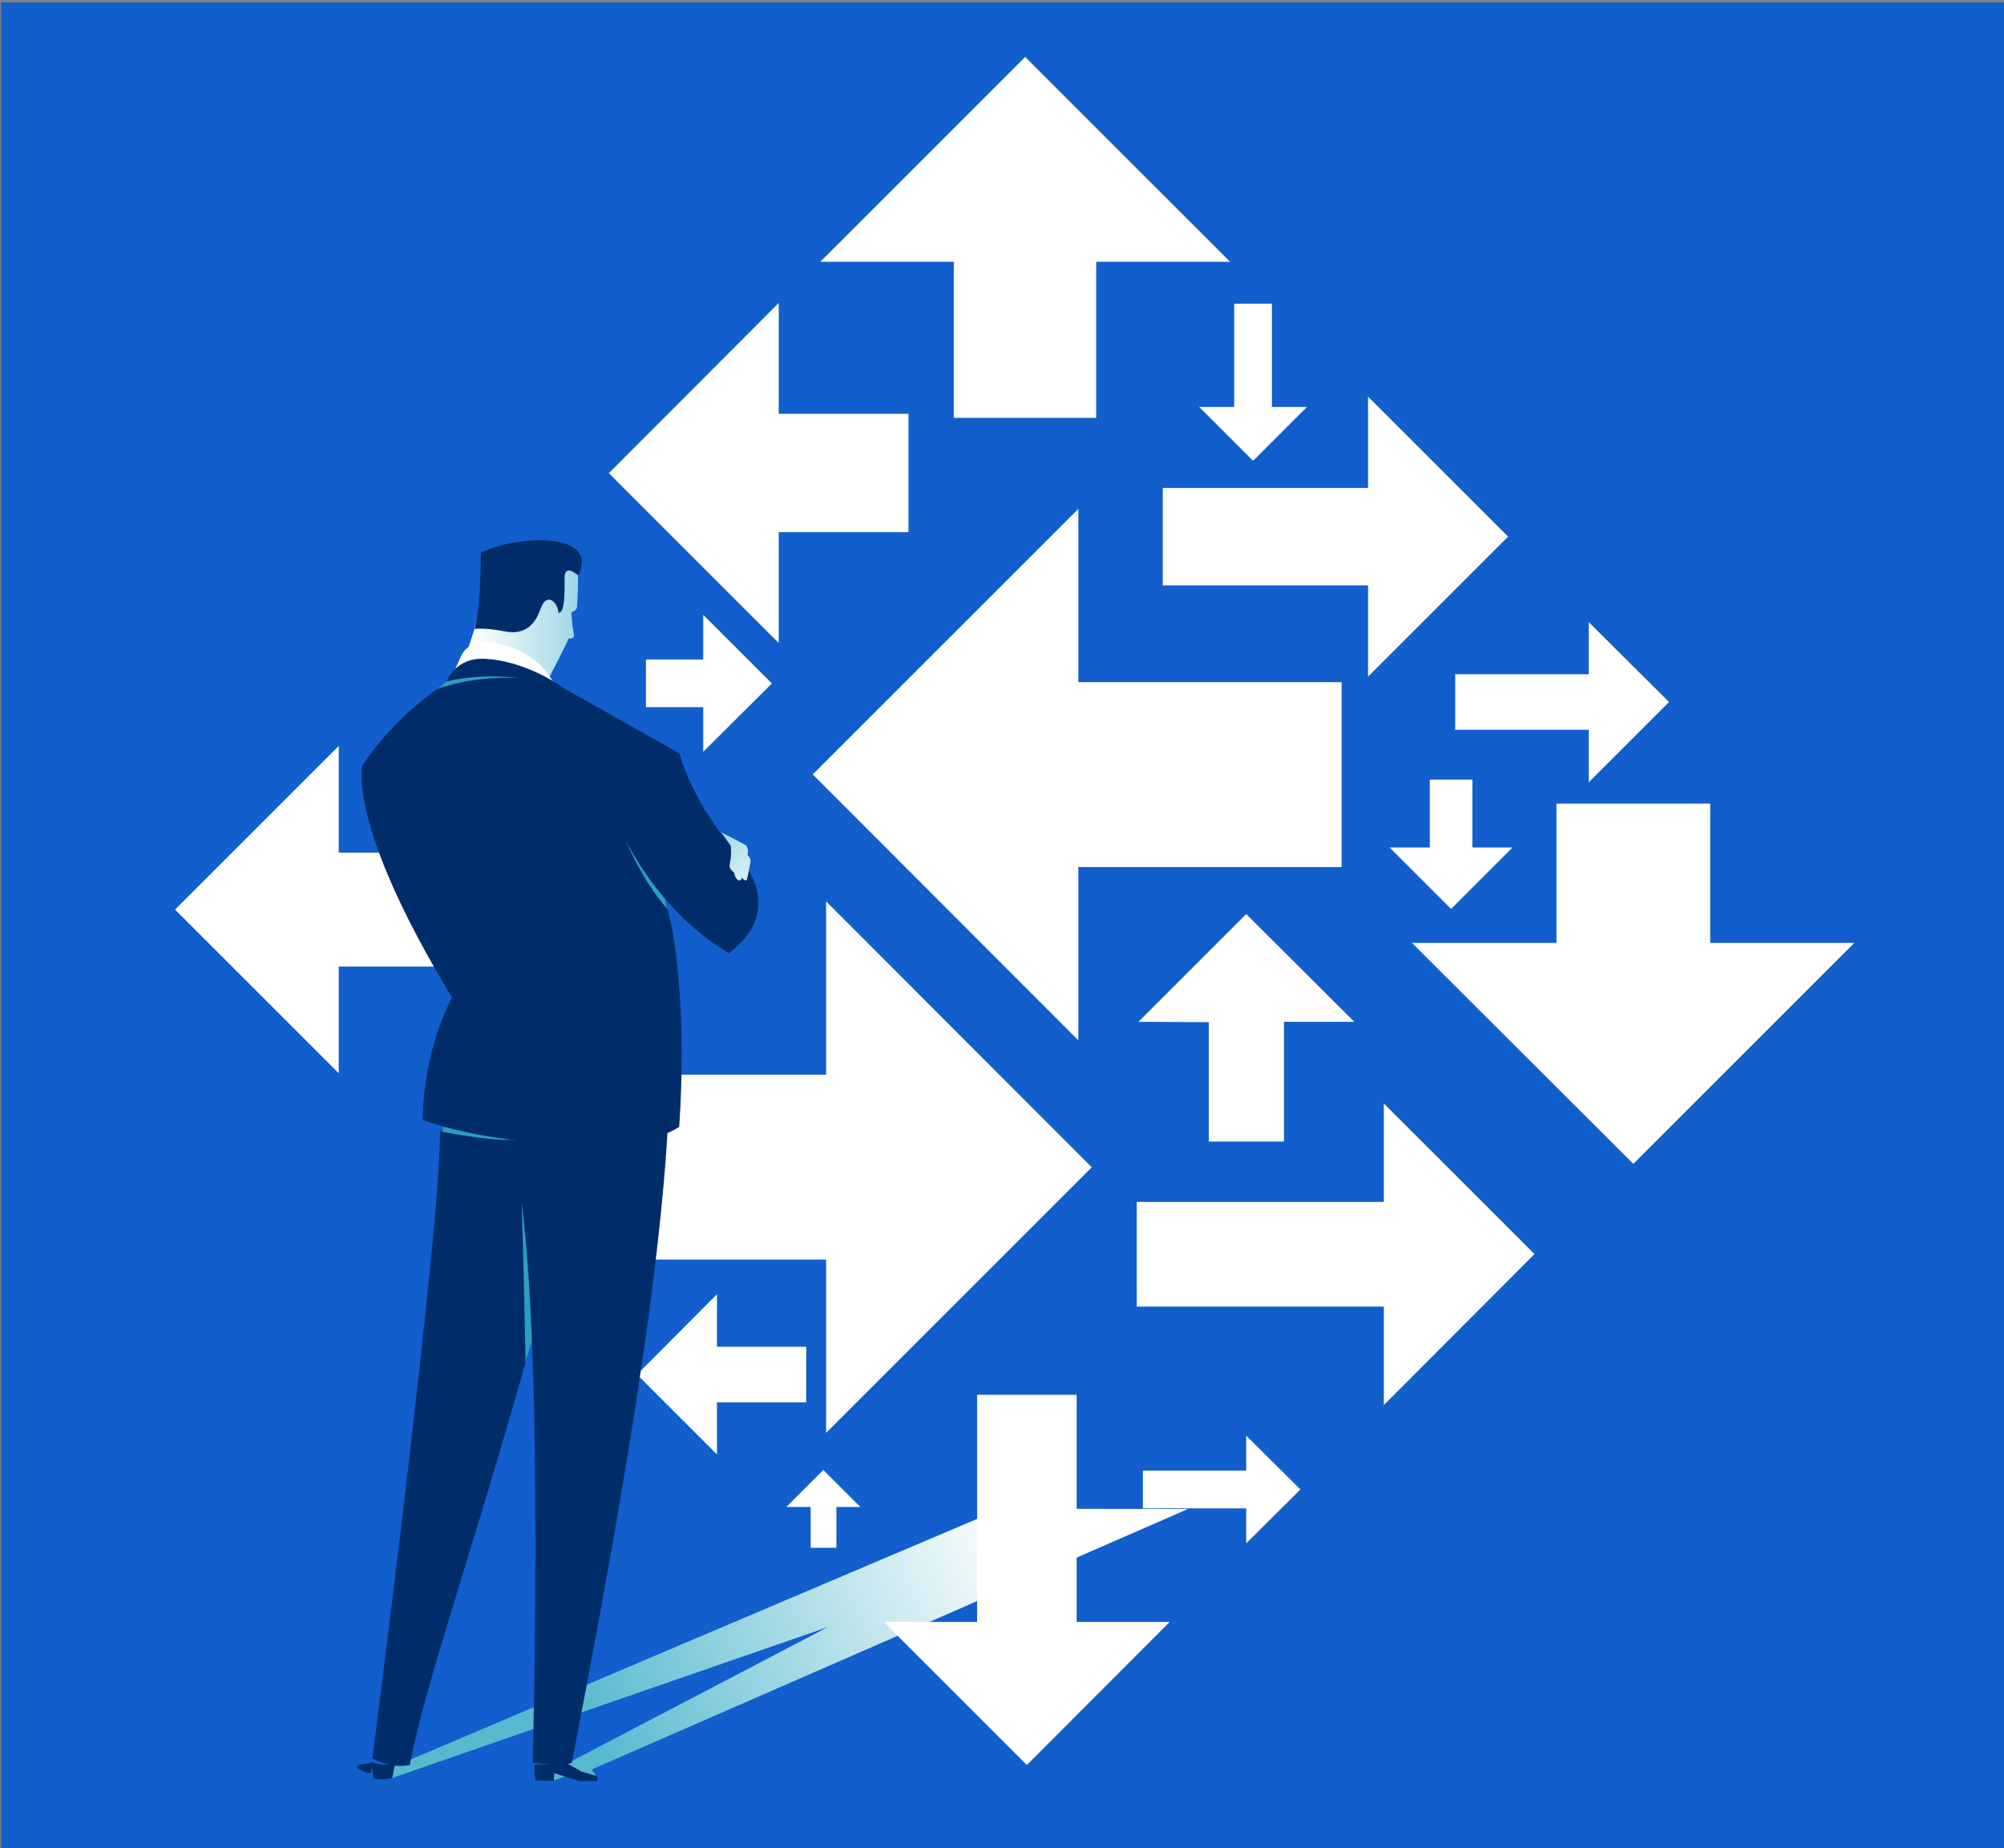
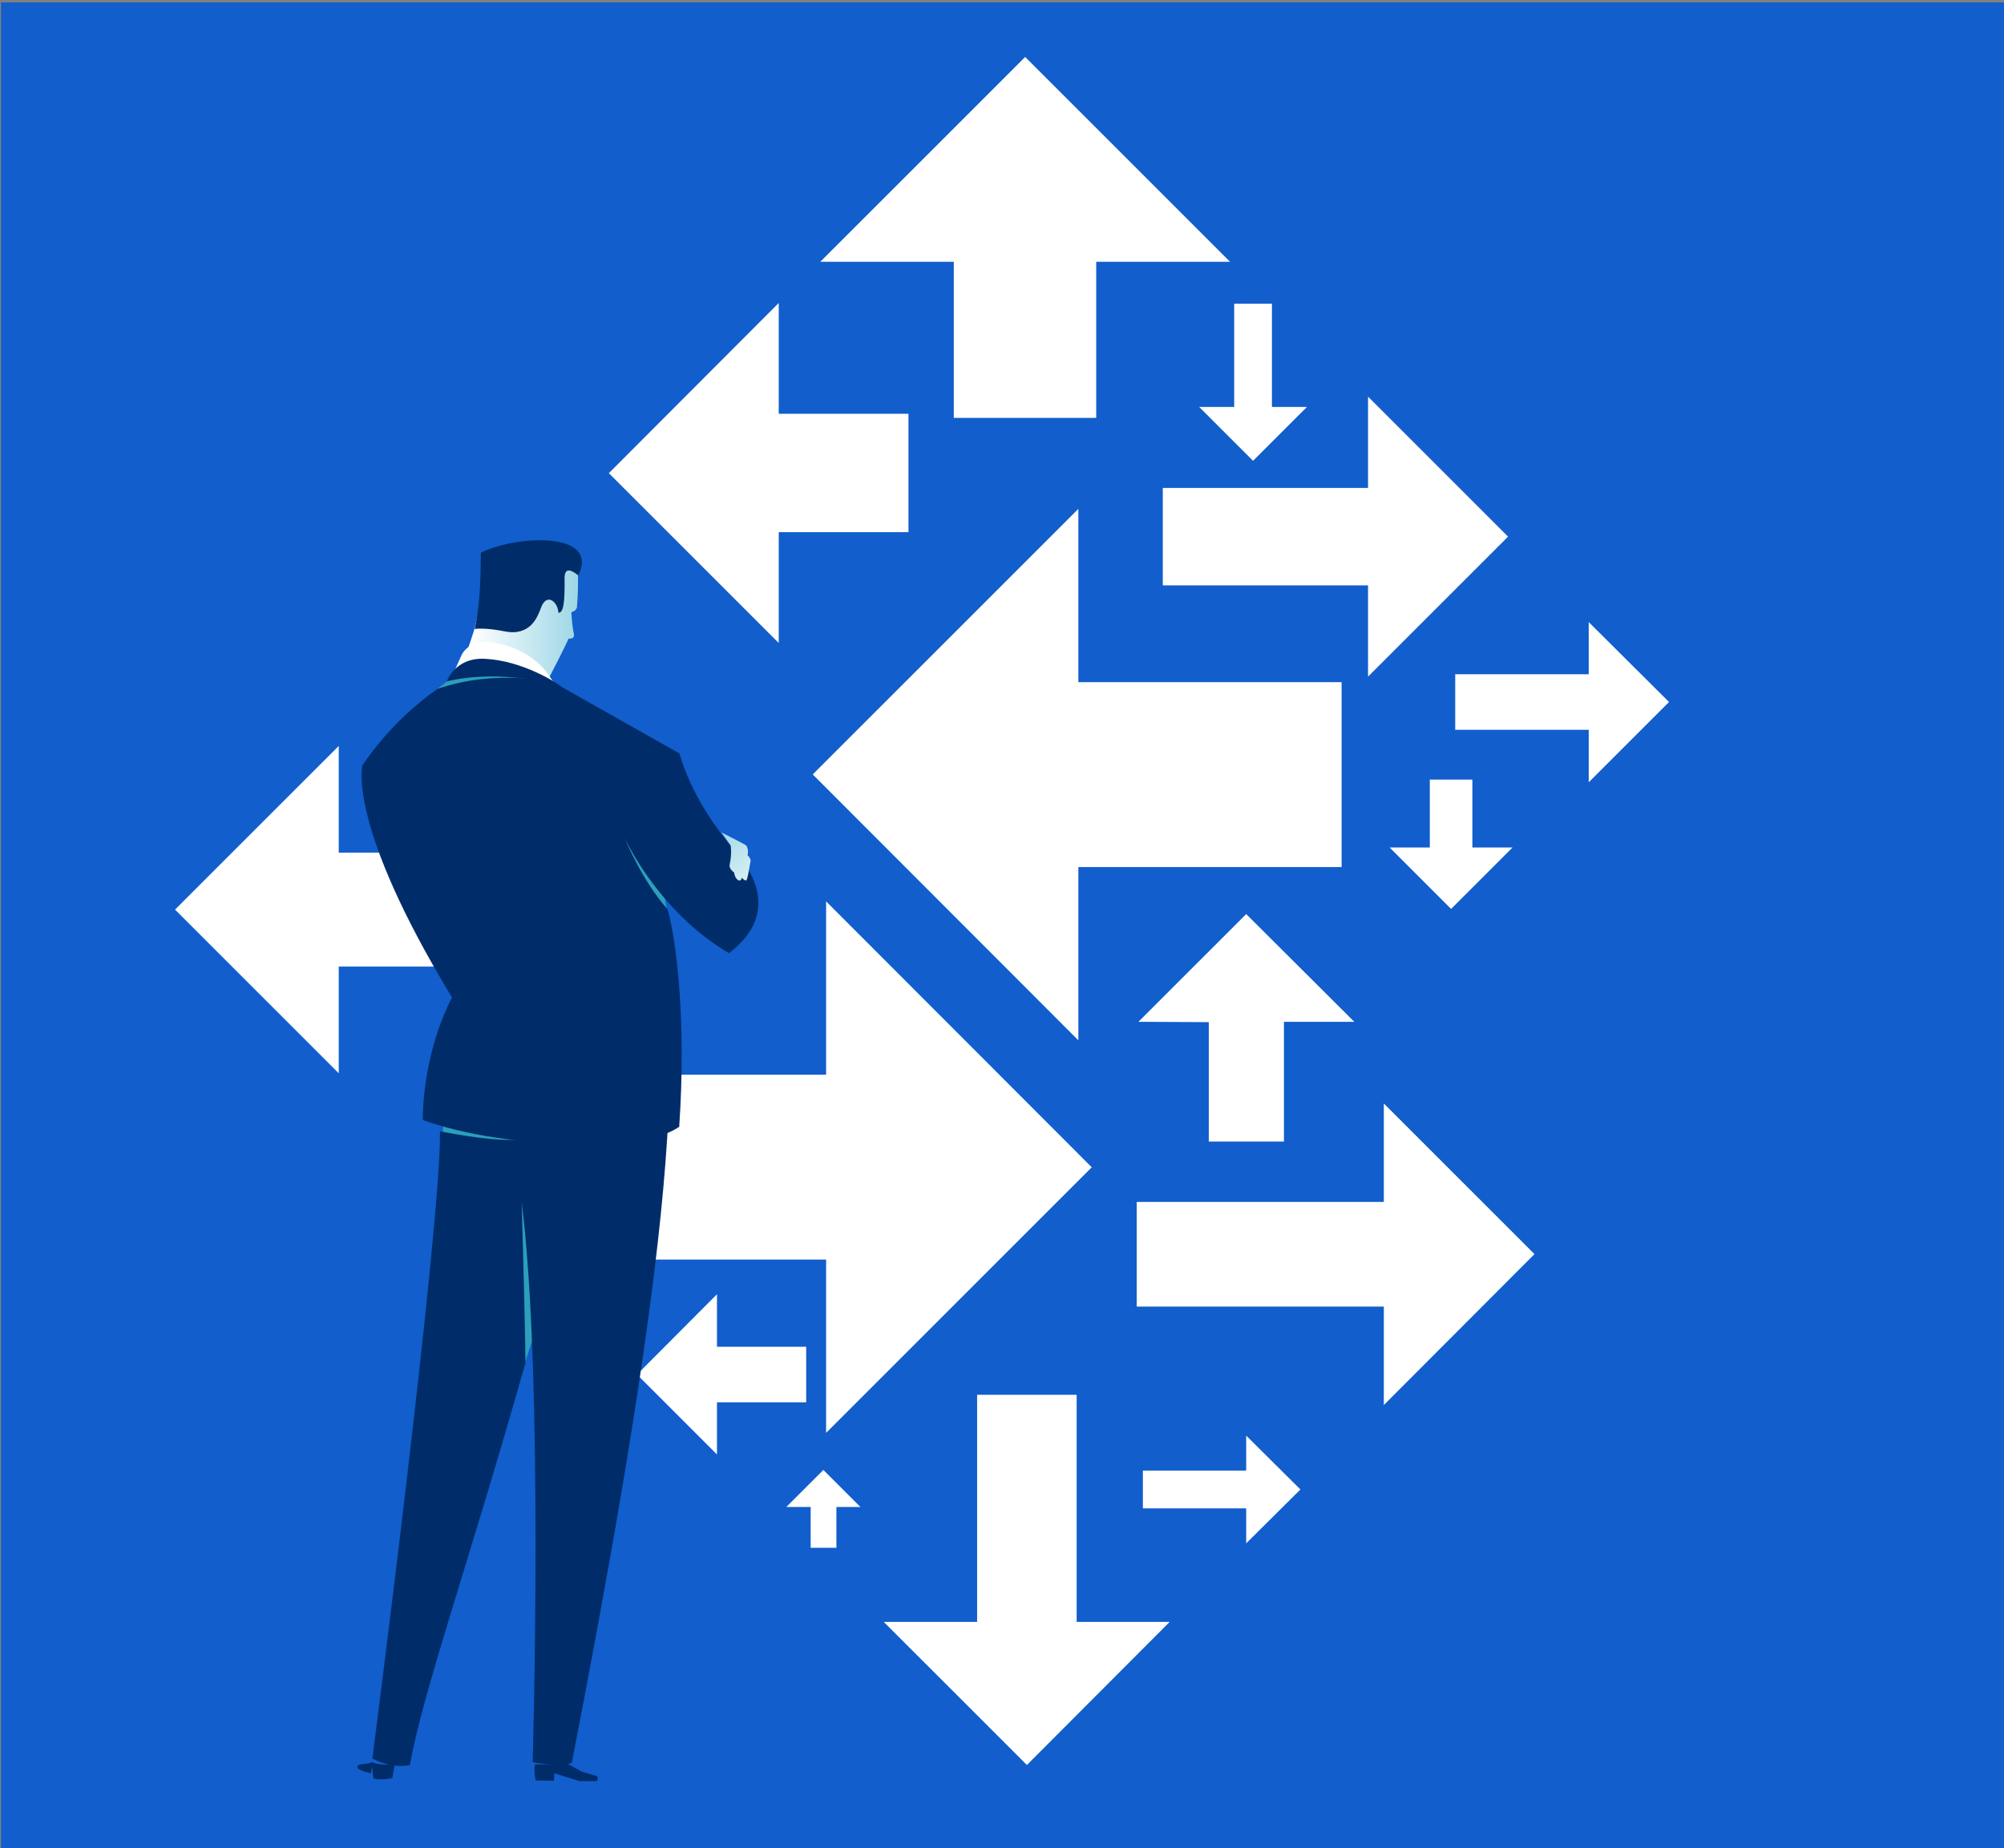
<svg xmlns="http://www.w3.org/2000/svg" version="1.1" id="Layer_1" x="0px" y="0px" viewBox="0 0 583.9 538.6" style="enable-background:new 0 0 583.9 538.6;" xml:space="preserve">
  <rect x="0" y="0" width="583.9" height="538.6" fill="#808080" stroke="none" />
  <style type="text/css">
	.st0{fill:#115ECC;}
	.st1{fill:#FFFFFF;}
	.st2{fill:url(#SVGID_1_);}
	.st3{fill:#002D69;}
	.st4{fill:#2B9FBB;}
	.st5{fill:url(#SVGID_2_);}
	.st6{fill:url(#SVGID_3_);}
</style>
  <rect x="0.3" y="0.7" class="st0" width="584" height="538" />
  <polygon class="st1" points="363.1,418.4 378.9,434.1 363.1,449.8 363.1,439.6 333,439.6 333,428.6 363.1,428.6 " />
  <polygon class="st1" points="226.9,187.4 177.4,137.9 226.9,88.3 226.9,120.6 264.7,120.6 264.7,155.1 226.9,155.1 " />
  <polygon class="st1" points="98.7,312.8 51,265.1 98.7,217.4 98.7,248.5 169,248.5 169,281.7 98.7,281.7 " />
  <polygon class="st1" points="403.2,409.5 447.1,365.5 403.2,321.6 403.2,350.3 331.2,350.3 331.2,380.8 403.2,380.8 " />
  <polygon class="st1" points="208.9,423.9 185.6,400.6 208.9,377.2 208.9,392.5 234.9,392.5 234.9,408.7 208.9,408.7 " />
  <polygon class="st1" points="240.7,262.7 318.1,340.2 240.7,417.6 240.7,367.1 164,367.1 164,313.2 240.7,313.2 " />
-   <polygon class="st1" points="540.3,274.8 475.9,339.2 411.4,274.8 453.5,274.8 453.5,234.2 498.3,234.2 498.3,274.8 " />
  <polygon class="st1" points="398.6,115.6 439.4,156.4 398.6,197.2 398.6,170.6 338.8,170.6 338.8,142.2 398.6,142.2 " />
  <polygon class="st1" points="149.7,380.7 165.5,365 181.2,380.7 170.9,380.7 170.9,410.8 160,410.8 160,380.7 " />
-   <polygon class="st1" points="204.9,179.2 224.9,199.2 204.9,219.1 204.9,206.1 188.2,206.1 188.2,192.2 204.9,192.2 " />
  <polygon class="st1" points="462.9,181.3 486.3,204.6 462.9,228 462.9,212.7 424,212.7 424,196.5 462.9,196.5 " />
  <polygon class="st1" points="314.2,303.2 236.8,225.7 314.2,148.3 314.2,198.8 390.9,198.8 390.9,252.7 314.2,252.7 " />
  <polygon class="st1" points="239,76.3 298.7,16.6 358.4,76.3 319.4,76.3 319.4,121.8 277.9,121.8 277.9,76.3 " />
  <g>
    <linearGradient id="SVGID_1_" gradientUnits="userSpaceOnUse" x1="348.038" y1="504.173" x2="222.104" y2="446.603" gradientTransform="matrix(-1 0 0 1 517.468 0)">
      <stop offset="0" style="stop-color:#56B9CE" />
      <stop offset="1" style="stop-color:#FFFFFF" />
    </linearGradient>
-     <polygon class="st2" points="111.4,516.3 291.7,439.7 346.1,439.8 172.4,515.7 174,518 165.6,517.4 161.3,518.9 157.1,518.2    241.2,474.2 114.2,518.2 112,517.4 110.1,517.2 108.6,515.6  " />
    <g>
      <path class="st3" d="M155.9,514.2c-0.5,2,0.2,4.7,0.2,4.7l5.3,0.1l0.1-2.2l7.4,2.3l5,0c0,0,0.8-1.3-0.4-1.6    c-0.3-0.1-4.1-1.2-4.1-1.2l-5.5-3.1C163.9,513.4,161.8,514.5,155.9,514.2z" />
      <path class="st3" d="M115.1,513.9l-0.8,4.3c0,0-2.7,0.7-5.4,0.2c-0.3-0.9-0.6-3.4-0.3-4.7C112.2,514.9,115.1,513.9,115.1,513.9z" />
      <path class="st3" d="M108.1,516.8c0,0-2.7-0.4-4-1.6c-0.1-1.5,2.7-0.8,4.2-1.6c0.3,0,0.7,0.3,0.9,0.3    C108,515.3,108.1,516.8,108.1,516.8z" />
      <path class="st4" d="M192.7,256.3l2,10.9c0,0-17.4-20.9-13.5-24C183.4,241.5,192.7,256.3,192.7,256.3z" />
      <path class="st4" d="M156.1,387.4l-3.8,11.9c0,0-3.3-55.3-0.4-53.9C154.7,346.8,156.1,387.4,156.1,387.4z" />
      <path class="st4" d="M131.7,197.4l-4.9,3.9c0,0,31-2.2,29.5-3.6C151.9,193.7,131.7,197.4,131.7,197.4z" />
      <path class="st4" d="M129,330.5l0.2-3.8c0,0,23.7,3.1,22.8,5.7C151.2,335,129,330.5,129,330.5z" />
      <g>
        <linearGradient id="SVGID_2_" gradientUnits="userSpaceOnUse" x1="336.9" y1="179.576" x2="380.444" y2="179.576" gradientTransform="matrix(-1 0 0 1 517.468 0)">
          <stop offset="0" style="stop-color:#77C7DC" />
          <stop offset="1" style="stop-color:#FFFFFF" />
        </linearGradient>
        <path class="st5" d="M160.1,197.3c4.6-8.9,5.6-11.2,5.6-11.2s1.9,0.3,1.5-1.4c-0.7-3.5-0.7-6.3-0.7-6.3s1.2-0.2,1.6-1.3     c0.5-6.5,0.4-11-0.2-15.2c-11.4,1.2-26.2,4.3-26.2,4.3s-2.7,14.7-3.7,17.9c-1.6,4.7-1.9,6.4-3.9,9.9     C140.3,192.3,159.6,197.9,160.1,197.3z" />
        <path class="st3" d="M162.7,178.6c-0.1-3.1-3.4-6.1-5.1-1.4c-1,2.7-3.1,8.3-10.6,6.8c-4.1-0.8-6.9-0.9-8.7-0.7     c1.8-8.1,1.7-16,1.8-22.2c10.3-5.2,34.8-6.3,28.4,6.6c-1.2-0.9-4-3.1-4,0.8C164.6,176.1,164.1,178.6,162.7,178.6z" />
      </g>
      <path class="st3" d="M128.2,329.7c3.4,0.7,17.4,3.3,23.7,2.3c6.8-1.1-14.2-5.4-19.4-6.5c1.8-23.9,49.6-75.6,56.2-54.9    c16.3,28.4-1.1,134.9-22.1,243.2c-4.2,1.2-11.4-0.2-11.4-0.2s3.3-112.4-3.2-163.1c0.5,16,1.1,42.2,1.1,46.7    c-17.1,60.3-29.5,94.6-33.7,117.2c-5.5,1.2-10.9-1.9-10.9-1.9S128.5,358,128.2,329.7z" />
      <path class="st1" d="M161.6,199.2l-2.5-3.5c0,0-4.7-6.6-15-8.4c-7.6-1.3-9.6,3.6-9.6,3.6s-1,2.2-2.7,6    C147.5,192.7,161.6,199.2,161.6,199.2z" />
      <path class="st3" d="M163.8,200.3c-1.3-1.2-11.6-7.8-22.6-8.3c-8.7-0.4-11,6.6-11,6.6S144.9,194.4,163.8,200.3z" />
      <path class="st3" d="M181.9,244c0,0,9.6,21.5,30.5,33.8c6.8-5.2,14.5-15,1.6-30c-12.9-14.9-16-28.2-16-28.2L161.5,199    c0,0-16.5-4.3-34.1,1.8c-14.1,9.9-21.8,22.3-21.8,22.3s-4.7,16.9,26.1,67.6c-9,17.6-8.5,35.7-8.5,35.7s14.1,5.6,36.2,6.6    c22.1,1,32.8-0.7,38.5-4.6c2.1-30.8-0.8-54.4-3.4-63.4C186.9,256.5,181.9,244,181.9,244z" />
      <linearGradient id="SVGID_3_" gradientUnits="userSpaceOnUse" x1="316.931" y1="234.437" x2="290.785" y2="263.092" gradientTransform="matrix(-1 0 0 1 517.468 0)">
        <stop offset="0" style="stop-color:#77C7DC" />
        <stop offset="1" style="stop-color:#FFFFFF" />
      </linearGradient>
      <path class="st6" d="M212.9,246.4c0,0,0.4,2.4-0.3,5.6c-0.3,1.2,1.3,2.3,1.3,2.3s0.2,1.9,1.4,2.3c0.6,0.2,0.9-0.8,0.9-0.8    s0.5,0.8,1.2,0.8c0.4,0,1.1-4.7,1.3-5.7c0.1-0.7-0.9-1.7-0.9-1.7s0.5-1.5-0.4-2.8c-0.1-0.2-7.2-3.8-7.2-3.8L212.9,246.4z" />
    </g>
  </g>
  <polygon class="st1" points="331.7,297.8 363.1,266.4 394.6,297.8 374.1,297.8 374.1,332.7 352.2,332.7 352.2,297.9 " />
  <polygon class="st1" points="440.7,247 422.8,264.9 404.9,247 416.6,247 416.6,227.2 429,227.2 429,247 " />
  <polygon class="st1" points="380.8,118.6 365.1,134.3 349.4,118.6 359.6,118.6 359.6,88.5 370.6,88.5 370.6,118.6 " />
  <polygon class="st1" points="340.8,472.7 299.2,514.4 257.5,472.7 284.7,472.7 284.7,406.5 313.7,406.5 313.7,472.7 " />
  <polygon class="st1" points="229.1,439.2 239.9,428.4 250.7,439.2 243.7,439.2 243.7,451.1 236.2,451.1 236.2,439.2 " />
</svg>